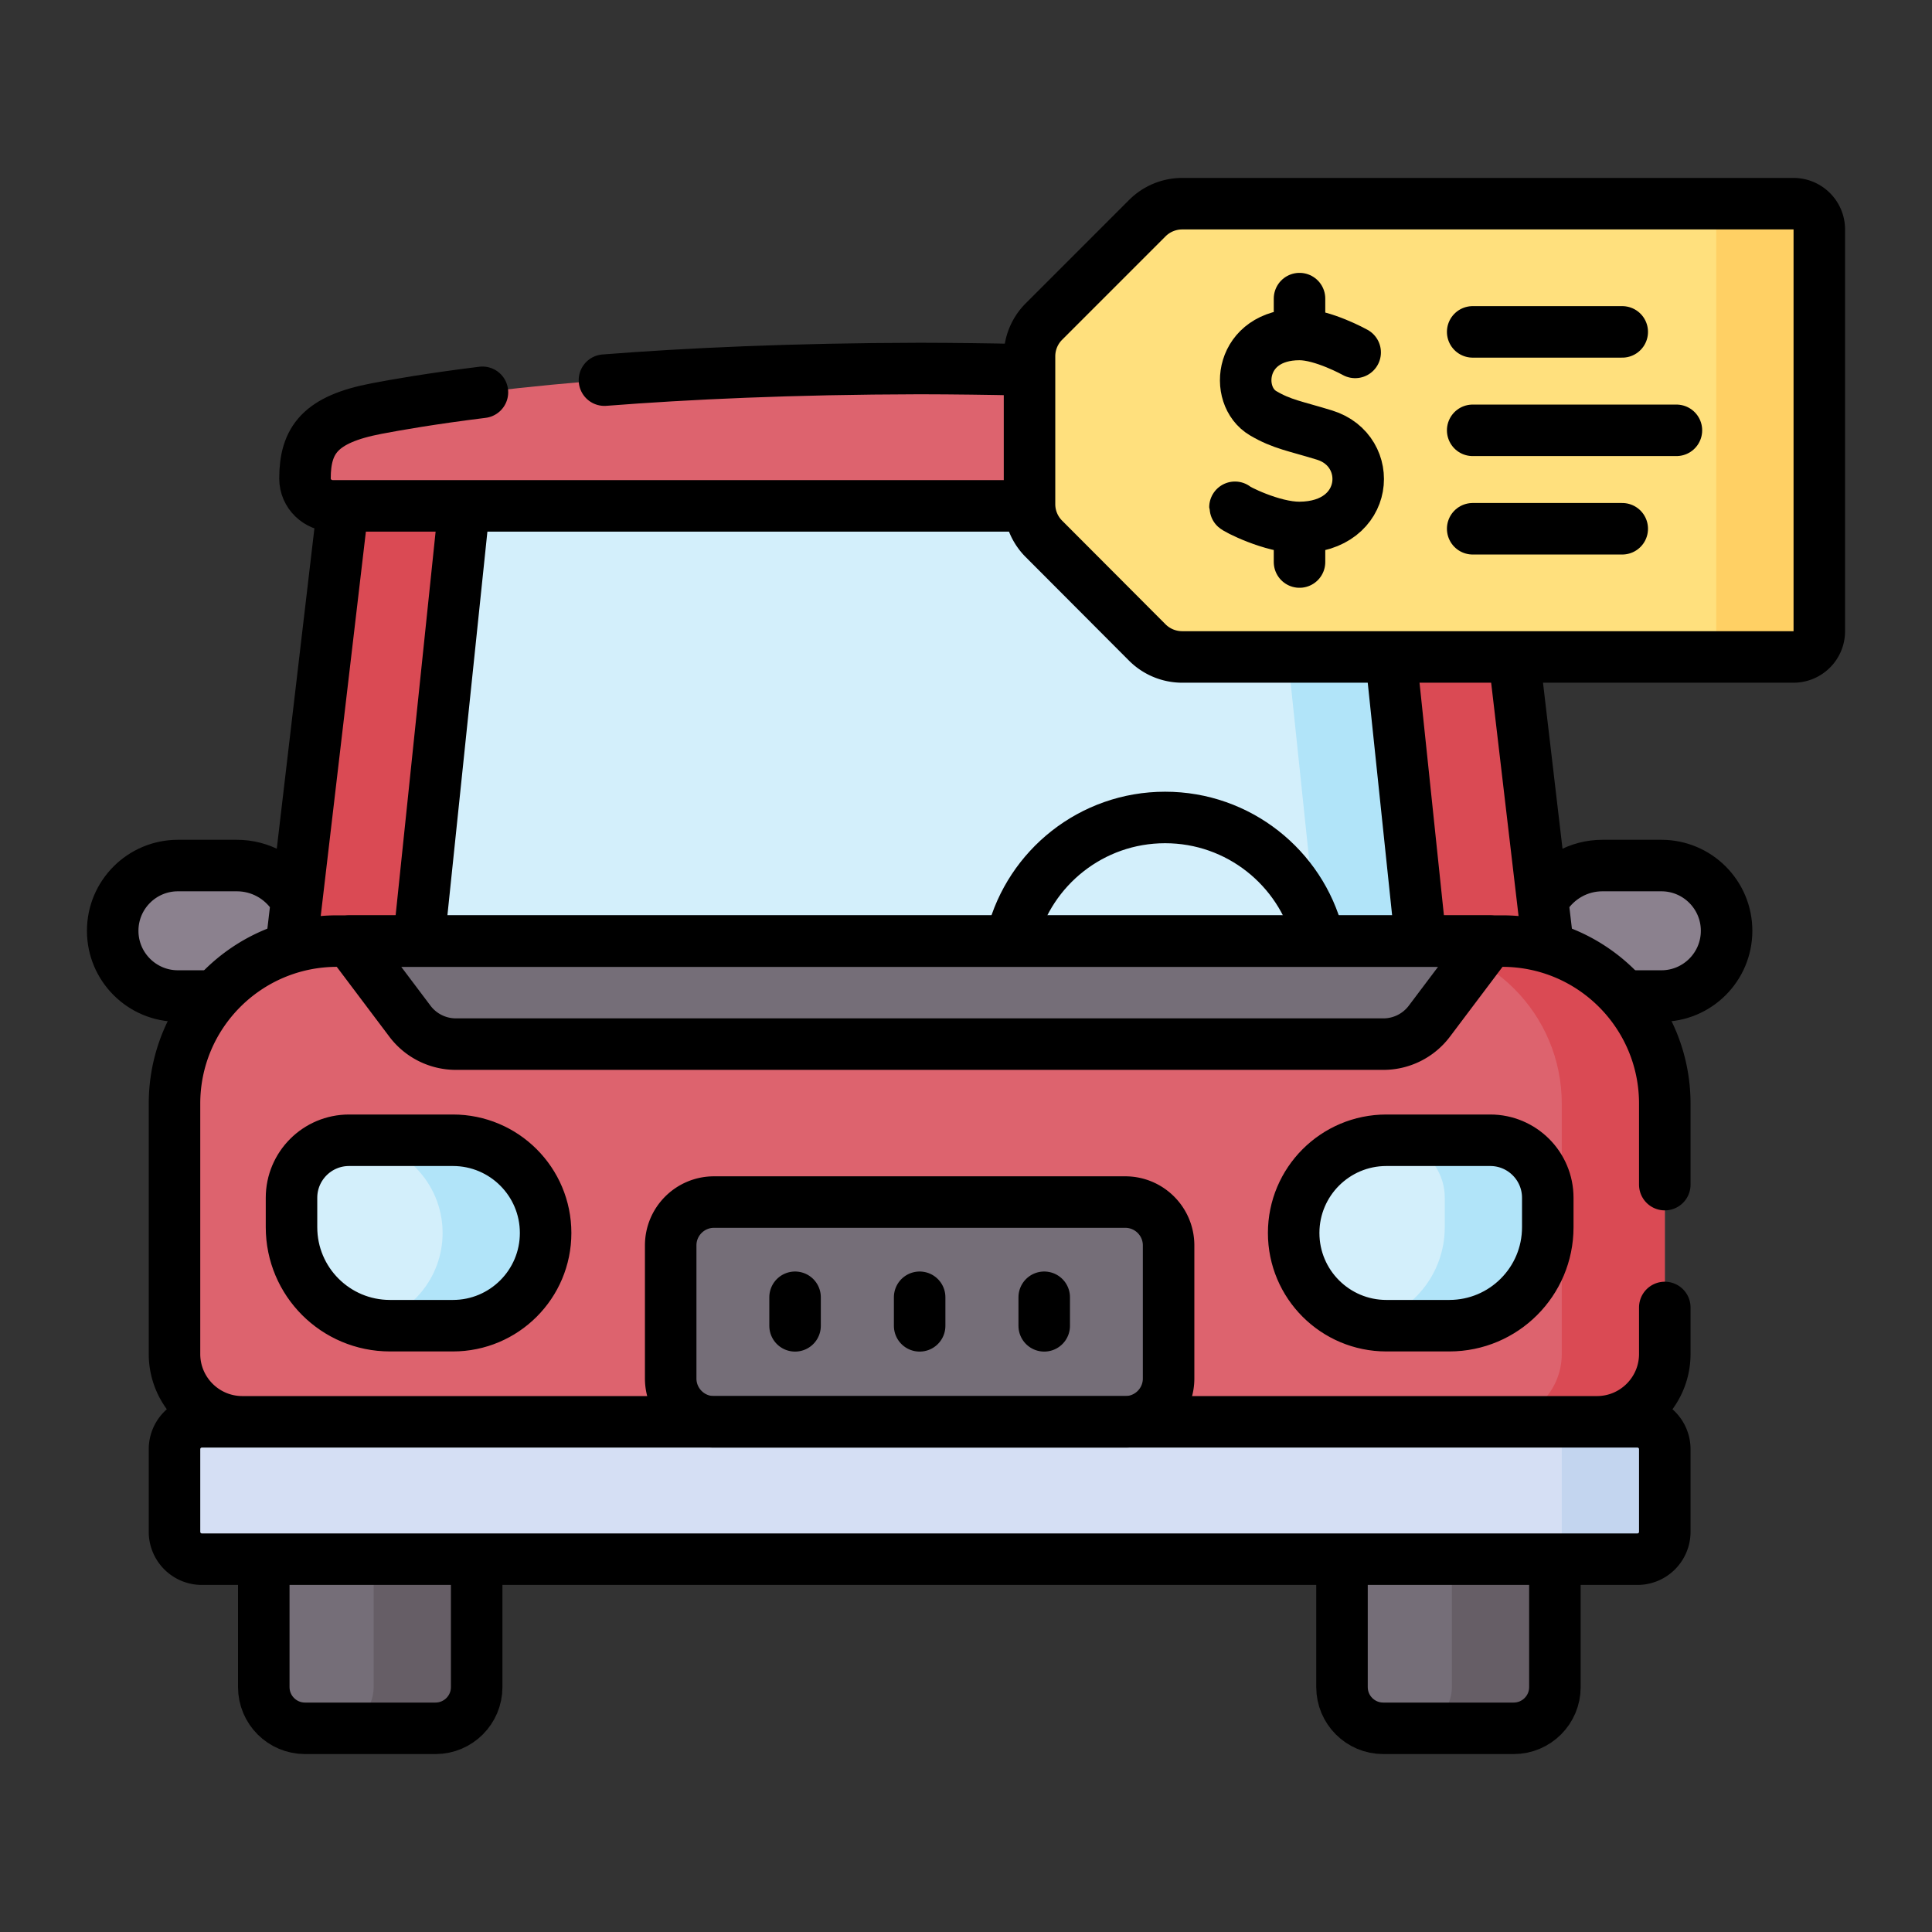
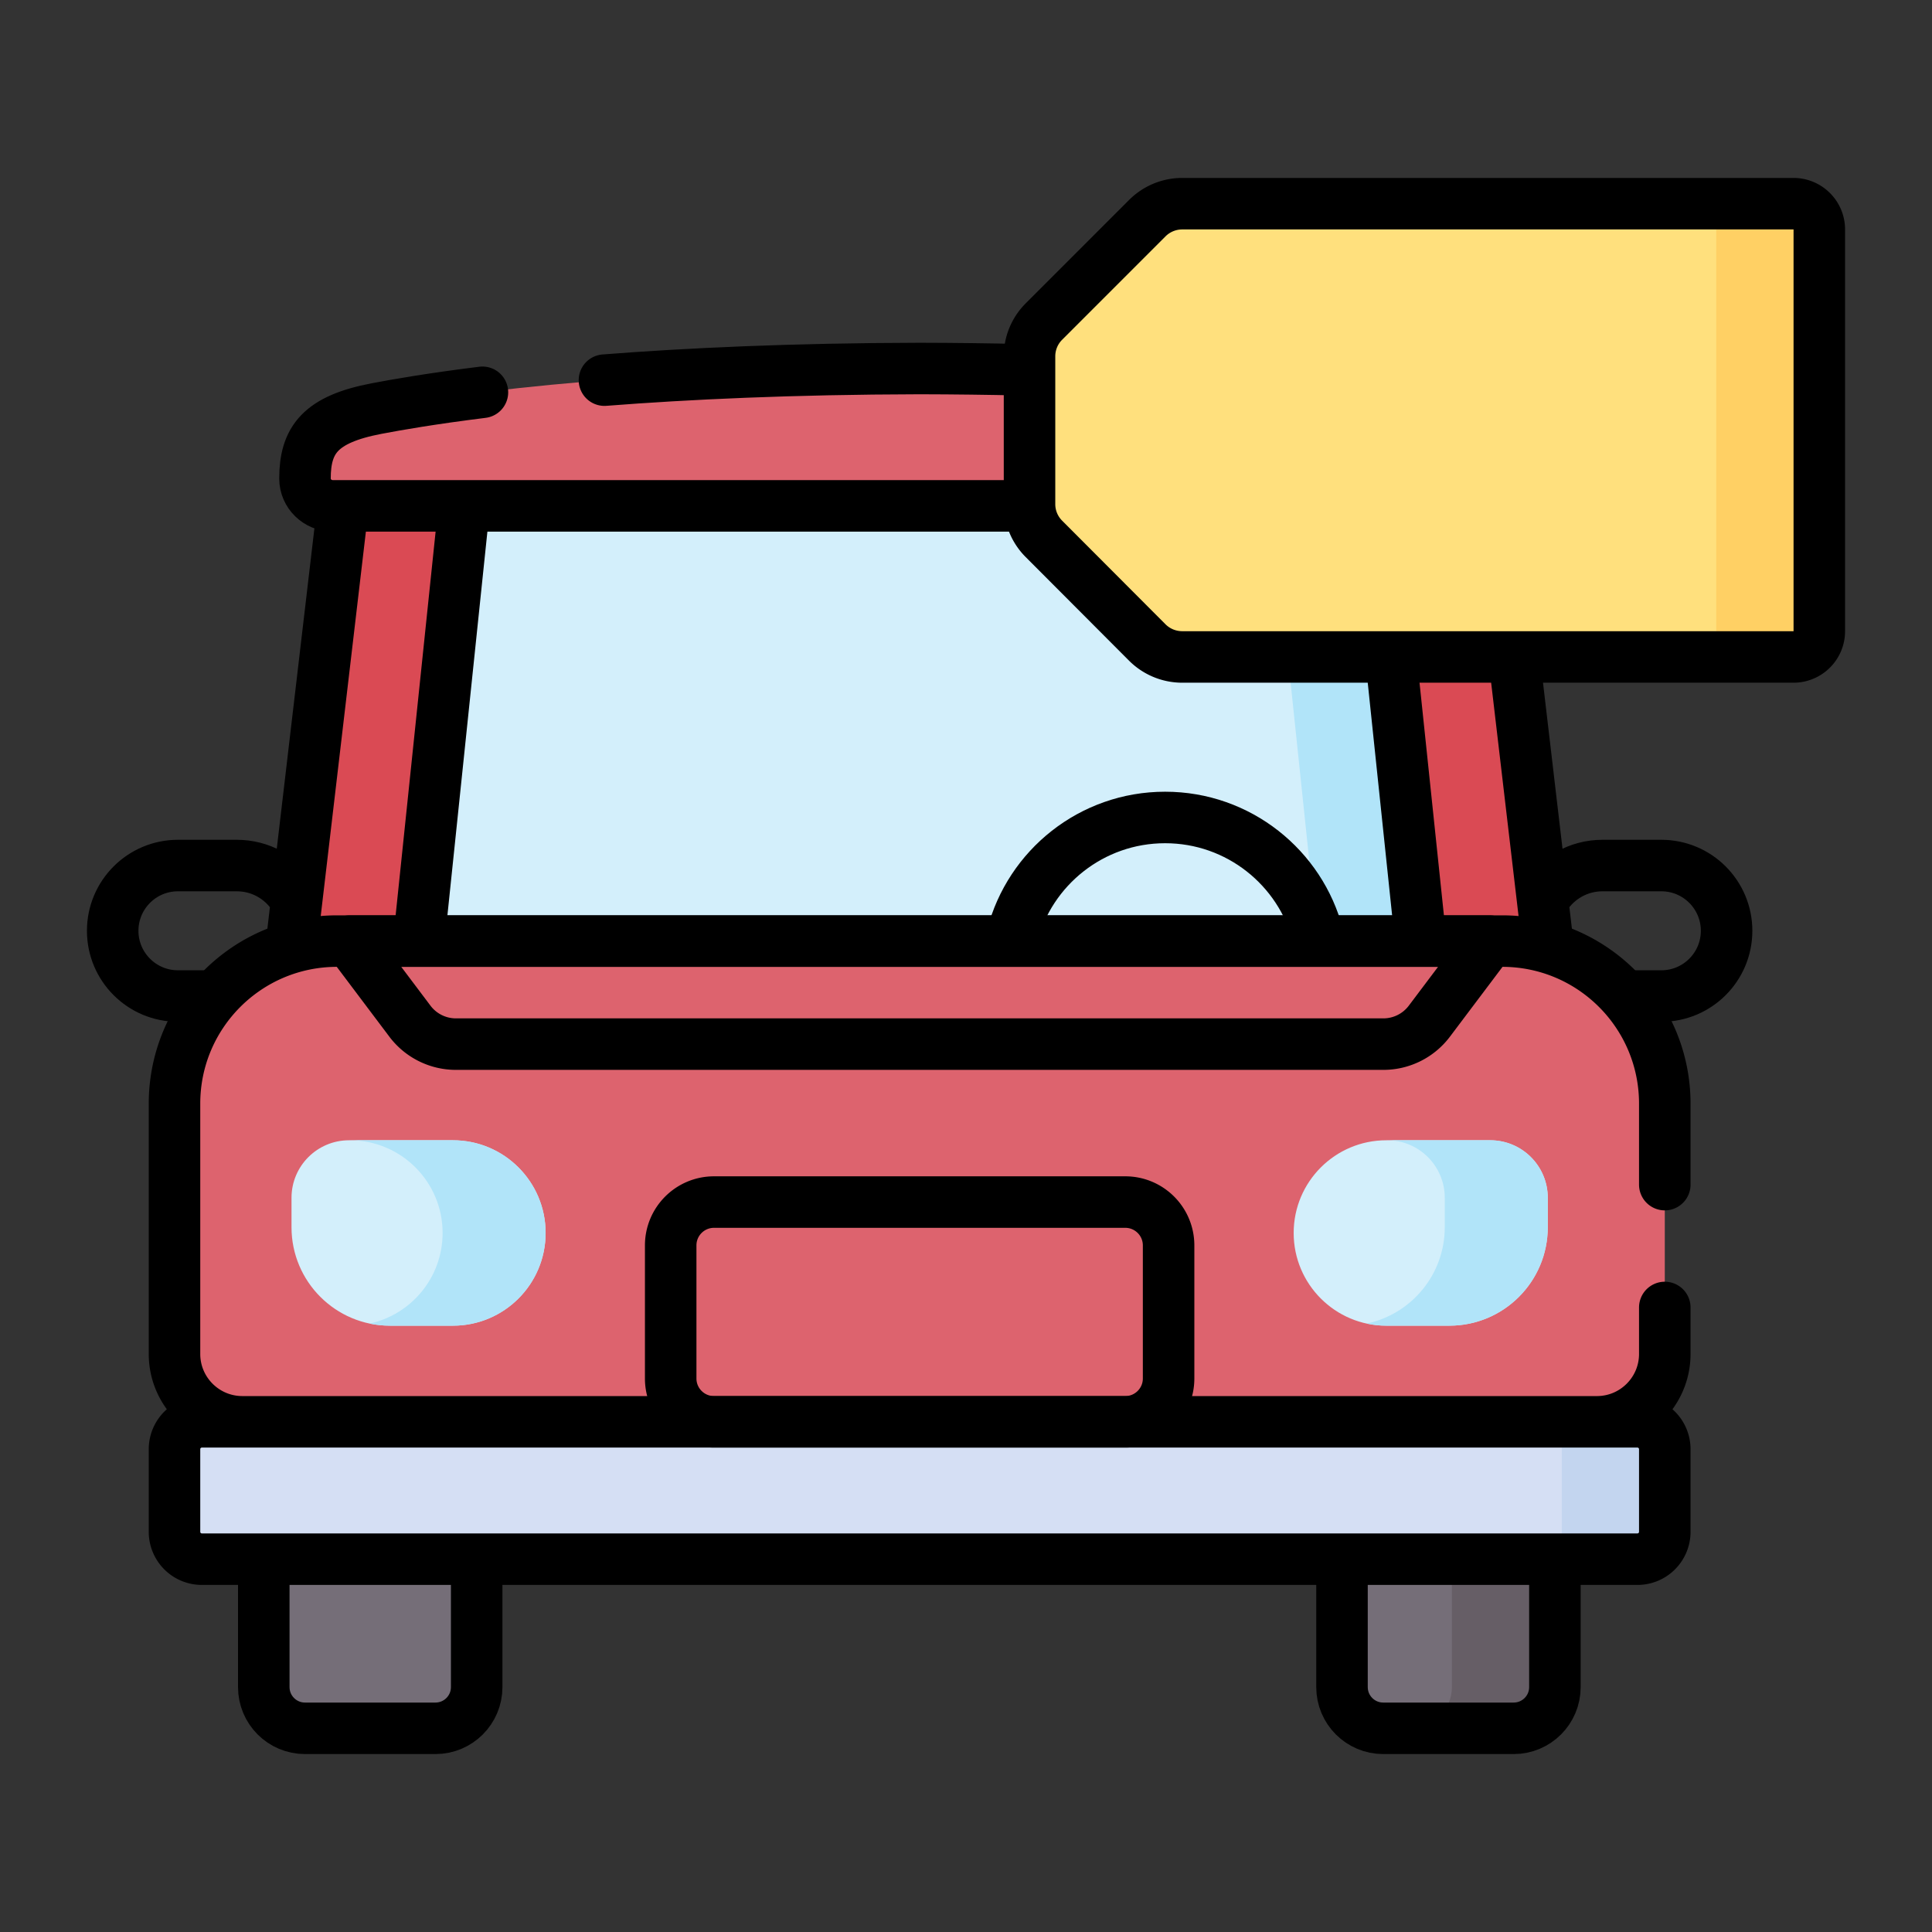
<svg xmlns="http://www.w3.org/2000/svg" version="1.1" width="512" height="512" x="0" y="0" viewBox="0 0 512 512" style="enable-background:new 0 0 512 512" xml:space="preserve" class="">
  <rect x="0" y="0" width="512" height="512" fill="#333333" stroke="none" />
  <g transform="matrix(0.91,0,0,0.91,23.04,23.04)">
-     <path d="M63.5 264.746h-37c-10.493 0-19-8.507-19-19s8.507-19 19-19h17.147c10.964 0 19.853 8.888 19.853 19.853v18.147zM421.5 264.746h37c10.493 0 19-8.507 19-19s-8.507-19-19-19h-17.147c-10.964 0-19.853 8.888-19.853 19.853v18.147z" style="" fill="#8b818e" data-original="#8b818e" />
    <path d="M101.5 478h-38c-6.627 0-12-5.373-12-12V362c0-6.627 5.373-12 12-12h38c6.627 0 12 5.373 12 12v104c0 6.627-5.373 12-12 12z" style="" fill="#756e78" data-original="#756e78" />
-     <path d="M101.5 350h-30c6.627 0 12 5.373 12 12v104c0 6.627-5.373 12-12 12h30c6.627 0 12-5.373 12-12V362c0-6.627-5.373-12-12-12z" style="" fill="#665e66" data-original="#665e66" />
    <path d="M415.5 478h-38c-6.627 0-12-5.373-12-12V362c0-6.627 5.373-12 12-12h38c6.627 0 12 5.373 12 12v104c0 6.627-5.373 12-12 12z" style="" fill="#756e78" data-original="#756e78" />
    <path d="M415.5 350h-30c6.627 0 12 5.373 12 12v104c0 6.627-5.373 12-12 12h30c6.627 0 12-5.373 12-12V362c0-6.627-5.373-12-12-12z" style="" fill="#665e66" data-original="#665e66" />
    <path d="M426.5 258.746h-368l16.21-138h335.58z" style="" fill="#da4a54" data-original="#da4a54" />
    <path d="m96.653 248.75 13.343-128.004h265.008l13.342 128.004z" style="" fill="#d3effb" data-original="#d3effb" />
    <path d="M375.004 120.746h-30L358.346 248h30z" style="" fill="#b1e4f9" data-original="#b1e4f9" />
    <path d="M421.5 114.055c0 4.383-3.635 7.945-8.129 7.945H71.629c-4.494 0-8.129-3.563-8.129-7.945 0-5.628 1.118-9.949 4.277-13.249 3.169-3.3 8.378-5.577 16.59-7.146C100.605 90.563 150.81 82.192 242.5 82c91.69.192 141.895 8.563 158.133 11.66 8.212 1.569 13.421 3.846 16.59 7.146 3.159 3.299 4.277 7.621 4.277 13.249zM439.731 388.746H45.269c-10.918 0-19.769-8.851-19.769-19.769v-72.885c0-26.149 21.198-47.346 47.346-47.346h339.308c26.149 0 47.346 21.198 47.346 47.346v72.885c0 10.918-8.851 19.769-19.769 19.769z" style="" fill="#dd636e" data-original="#dd636e" class="" />
-     <path d="M412.154 248.746h-30c26.149 0 47.346 21.198 47.346 47.346v72.885c0 10.918-8.851 19.769-19.769 19.769h30c10.918 0 19.769-8.851 19.769-19.769v-72.885c0-26.148-21.198-47.346-47.346-47.346z" style="" fill="#da4a54" data-original="#da4a54" />
    <path d="M451.537 428.746H33.463a7.963 7.963 0 0 1-7.963-7.963v-24.074a7.963 7.963 0 0 1 7.963-7.963h418.074a7.963 7.963 0 0 1 7.963 7.963v24.074a7.963 7.963 0 0 1-7.963 7.963z" style="" fill="#d5dff4" data-original="#d5dff4" />
    <path d="M451.537 388.746h-30a7.963 7.963 0 0 1 7.963 7.963v24.074a7.963 7.963 0 0 1-7.963 7.963h30a7.963 7.963 0 0 0 7.963-7.963v-24.074a7.963 7.963 0 0 0-7.963-7.963z" style="" fill="#c3d5ef" data-original="#c3d5ef" />
-     <path d="M302.38 388.746H182.62c-6.97 0-12.62-5.65-12.62-12.62v-38.759c0-6.97 5.65-12.62 12.62-12.62h119.76c6.97 0 12.62 5.65 12.62 12.62v38.759c0 6.97-5.65 12.62-12.62 12.62zM377.552 278.75H107.448a16.76 16.76 0 0 1-13.387-6.677L76.5 248.75h332l-17.562 23.323a16.758 16.758 0 0 1-13.386 6.677z" style="" fill="#756e78" data-original="#756e78" />
    <path d="M504.5 41.5v117c0 4.142-3.37 7.5-7.526 7.5H318.971c-3.825 0-7.491-1.52-10.188-4.223l-30.107-30.182a14.289 14.289 0 0 1-4.177-10.091V78.432c0-3.787 1.506-7.419 4.188-10.102L308.8 38.211A14.388 14.388 0 0 1 318.976 34h177.997c4.157 0 7.527 3.358 7.527 7.5z" style="" fill="#ffe07d" data-original="#ffe07d" />
    <path d="M496.974 34h-30.015c4.157 0 7.526 3.358 7.526 7.5v117c0 4.142-3.37 7.5-7.526 7.5h30.015c4.157 0 7.526-3.358 7.526-7.5v-117c0-4.142-3.37-7.5-7.526-7.5z" style="" fill="#ffd064" data-original="#ffd064" />
    <path d="M106.576 360.748H88.244c-15.833 0-28.669-12.835-28.669-28.669v-8.575c0-9.254 7.502-16.756 16.756-16.756h30.244c14.912 0 27 12.088 27 27 0 14.911-12.088 27-26.999 27z" style="" fill="#d3effb" data-original="#d3effb" />
    <path d="M106.576 306.748h-30c14.912 0 27 12.088 27 27 0 12.941-9.107 23.75-21.26 26.383 1.913.402 3.896.617 5.929.617h18.331c14.912 0 27-12.088 27-27s-12.089-27-27-27z" style="" fill="#b1e4f9" data-original="#b1e4f9" />
    <path d="M378.424 360.748h18.331c15.833 0 28.669-12.835 28.669-28.669v-8.575c0-9.254-7.502-16.756-16.756-16.756h-30.244c-14.912 0-27 12.088-27 27 0 14.911 12.089 27 27 27z" style="" fill="#d3effb" data-original="#d3effb" />
    <path d="M408.668 306.748h-30c9.254 0 16.756 7.502 16.756 16.756v8.575c0 13.8-9.752 25.32-22.74 28.051 1.85.401 3.769.617 5.74.617h18.331c15.833 0 28.669-12.835 28.669-28.669v-8.575c0-9.253-7.501-16.755-16.756-16.755z" style="" fill="#b1e4f9" data-original="#b1e4f9" />
    <path d="M36.333 264.746H26.5c-10.493 0-19-8.507-19-19v0c0-10.493 8.507-19 19-19h17.147c6.827 0 12.849 3.446 16.422 8.694M449.5 264.746h9c10.493 0 19-8.507 19-19v0c0-10.493-8.507-19-19-19h-17.147c-7.026 0-13.199 3.65-16.728 9.156M113.5 429.778V466c0 6.627-5.373 12-12 12h-38c-6.627 0-12-5.373-12-12v-35.889M427.5 430.333V466c0 6.627-5.373 12-12 12h-38c-6.627 0-12-5.373-12-12v-35.444M59.575 249.59l14.729-125.384M415.727 167.032l9.732 82.855M96.776 247.57l12.857-123.364M379.938 167.805l8.322 79.371M269.454 247.175c5.131-19.804 23.124-34.43 44.533-34.43 21.409 0 39.402 14.625 44.533 34.429M150.71 85.388c24.072-1.879 54.5-3.31 91.79-3.388 10.365.022 20.199.148 29.515.359M272.667 122H71.629c-4.494 0-8.129-3.563-8.129-7.945 0-5.628 1.118-9.949 4.277-13.249 3.169-3.3 8.378-5.577 16.59-7.146 5.809-1.108 15.965-2.891 30.811-4.733" style="stroke-width:15;stroke-linecap:round;stroke-linejoin:round;stroke-miterlimit:10;" fill="none" stroke="#000000" stroke-width="15" stroke-linecap="round" stroke-linejoin="round" stroke-miterlimit="10" data-original="#000000" class="" />
    <path d="M459.5 355.444v13.532c0 10.918-8.851 19.769-19.769 19.769H45.269c-10.918 0-19.769-8.851-19.769-19.769v-72.885c0-26.149 21.198-47.346 47.346-47.346h339.308c26.149 0 47.346 21.198 47.346 47.346v23.575M451.537 428.746H33.463a7.963 7.963 0 0 1-7.963-7.963v-24.074a7.963 7.963 0 0 1 7.963-7.963h418.074a7.963 7.963 0 0 1 7.963 7.963v24.074a7.963 7.963 0 0 1-7.963 7.963z" style="stroke-width:15;stroke-linecap:round;stroke-linejoin:round;stroke-miterlimit:10;" fill="none" stroke="#000000" stroke-width="15" stroke-linecap="round" stroke-linejoin="round" stroke-miterlimit="10" data-original="#000000" class="" />
    <path d="M302.38 388.746H182.62c-6.97 0-12.62-5.65-12.62-12.62v-38.759c0-6.97 5.65-12.62 12.62-12.62h119.76c6.97 0 12.62 5.65 12.62 12.62v38.759c0 6.97-5.65 12.62-12.62 12.62zM377.552 278.75H107.448a16.76 16.76 0 0 1-13.387-6.677L76.5 248.75h332l-17.562 23.323a16.758 16.758 0 0 1-13.386 6.677zM504.5 41.5v117c0 4.142-3.37 7.5-7.526 7.5H318.971c-3.825 0-7.491-1.52-10.188-4.223l-30.107-30.182a14.289 14.289 0 0 1-4.177-10.091V78.432c0-3.787 1.506-7.419 4.188-10.102L308.8 38.211A14.388 14.388 0 0 1 318.976 34h177.997c4.157 0 7.527 3.358 7.527 7.5z" style="stroke-width:15;stroke-linecap:round;stroke-linejoin:round;stroke-miterlimit:10;" fill="none" stroke="#000000" stroke-width="15" stroke-linecap="round" stroke-linejoin="round" stroke-miterlimit="10" data-original="#000000" class="" />
-     <path d="M369.333 77.31s-9.375-5.222-16.206-5.222c-17.461 0-19.306 17.789-10.606 22.93 5.5 3.25 9.355 3.736 17.893 6.366 14.774 4.551 13.249 26.799-7.287 26.902-8.014.041-18.8-5.532-18.8-5.873M353.127 128.286v10.07M353.127 61.644v9.359M403.556 71.333h43.555M403.556 100h59.333M403.556 128.667h43.555M106.576 360.748H88.244c-15.833 0-28.669-12.835-28.669-28.669v-8.575c0-9.254 7.502-16.756 16.756-16.756h30.244c14.912 0 27 12.088 27 27v0c0 14.911-12.088 27-26.999 27zM378.424 360.748h18.331c15.833 0 28.669-12.835 28.669-28.669v-8.575c0-9.254-7.502-16.756-16.756-16.756h-30.244c-14.912 0-27 12.088-27 27v0c0 14.911 12.089 27 27 27zM206.221 352.471v8.32M242.5 352.471v8.32M278.779 352.471v8.32" style="stroke-width:15;stroke-linecap:round;stroke-linejoin:round;stroke-miterlimit:10;" fill="none" stroke="#000000" stroke-width="15" stroke-linecap="round" stroke-linejoin="round" stroke-miterlimit="10" data-original="#000000" class="" />
  </g>
</svg>